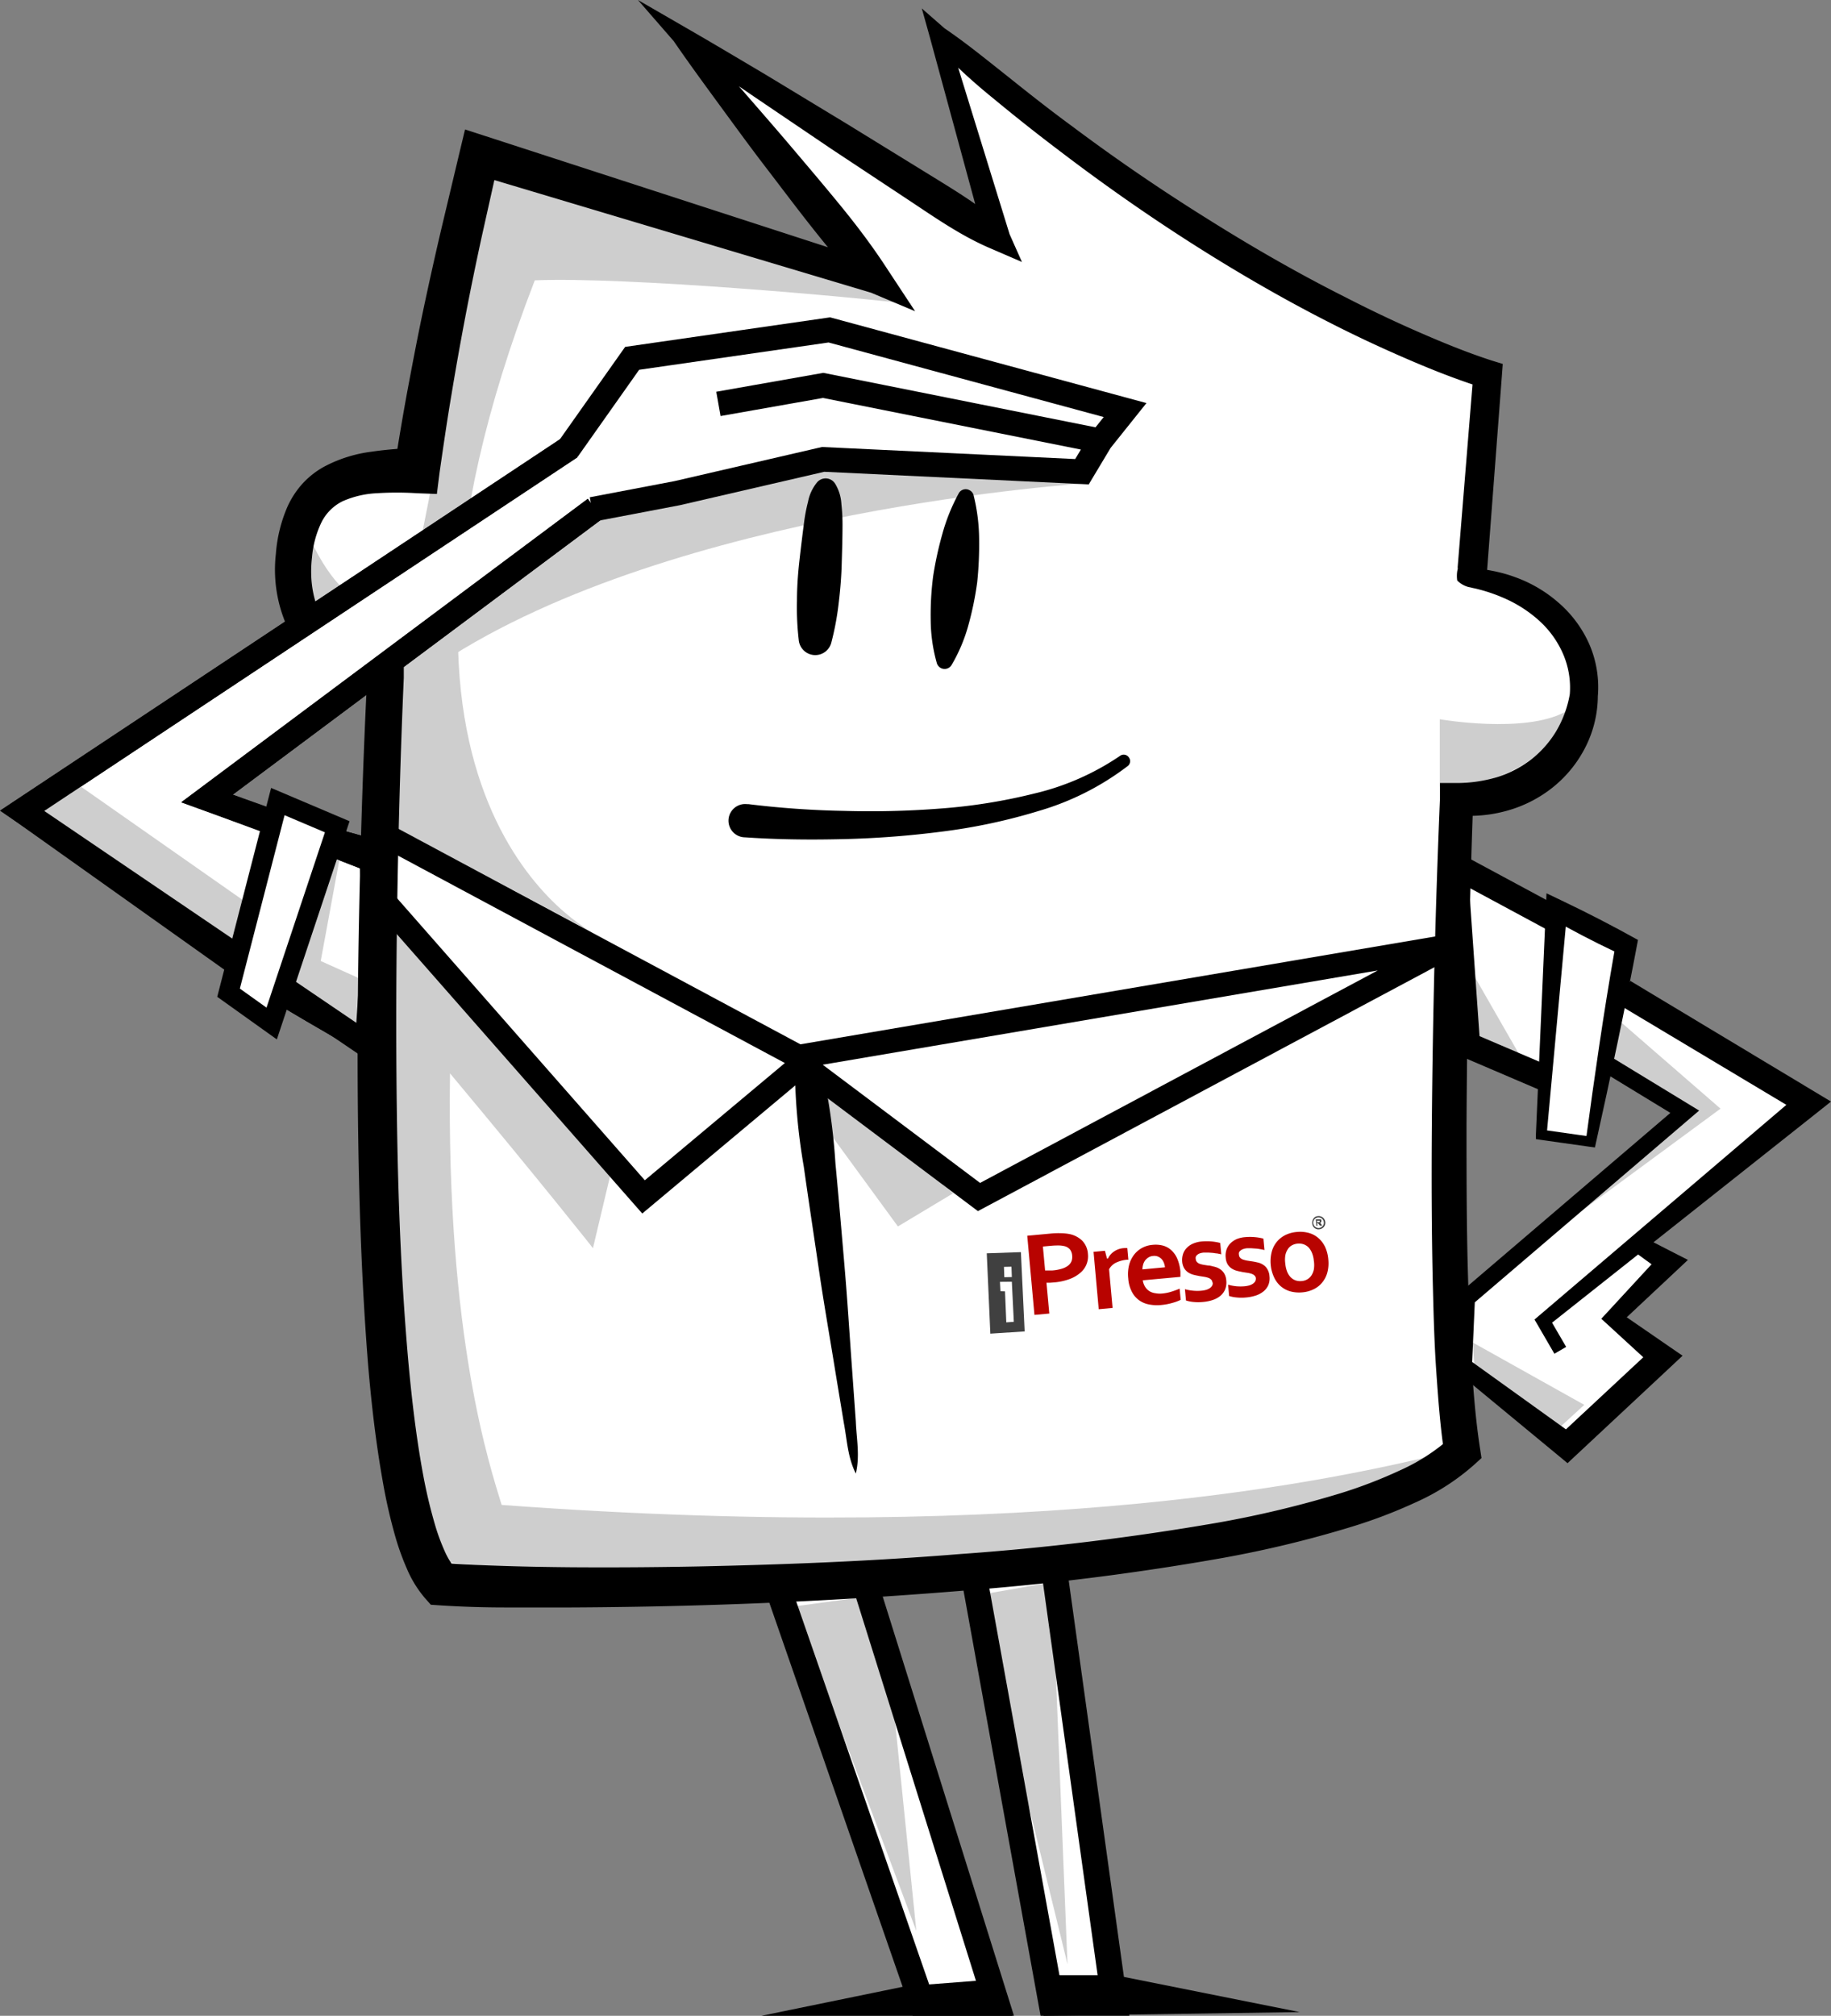
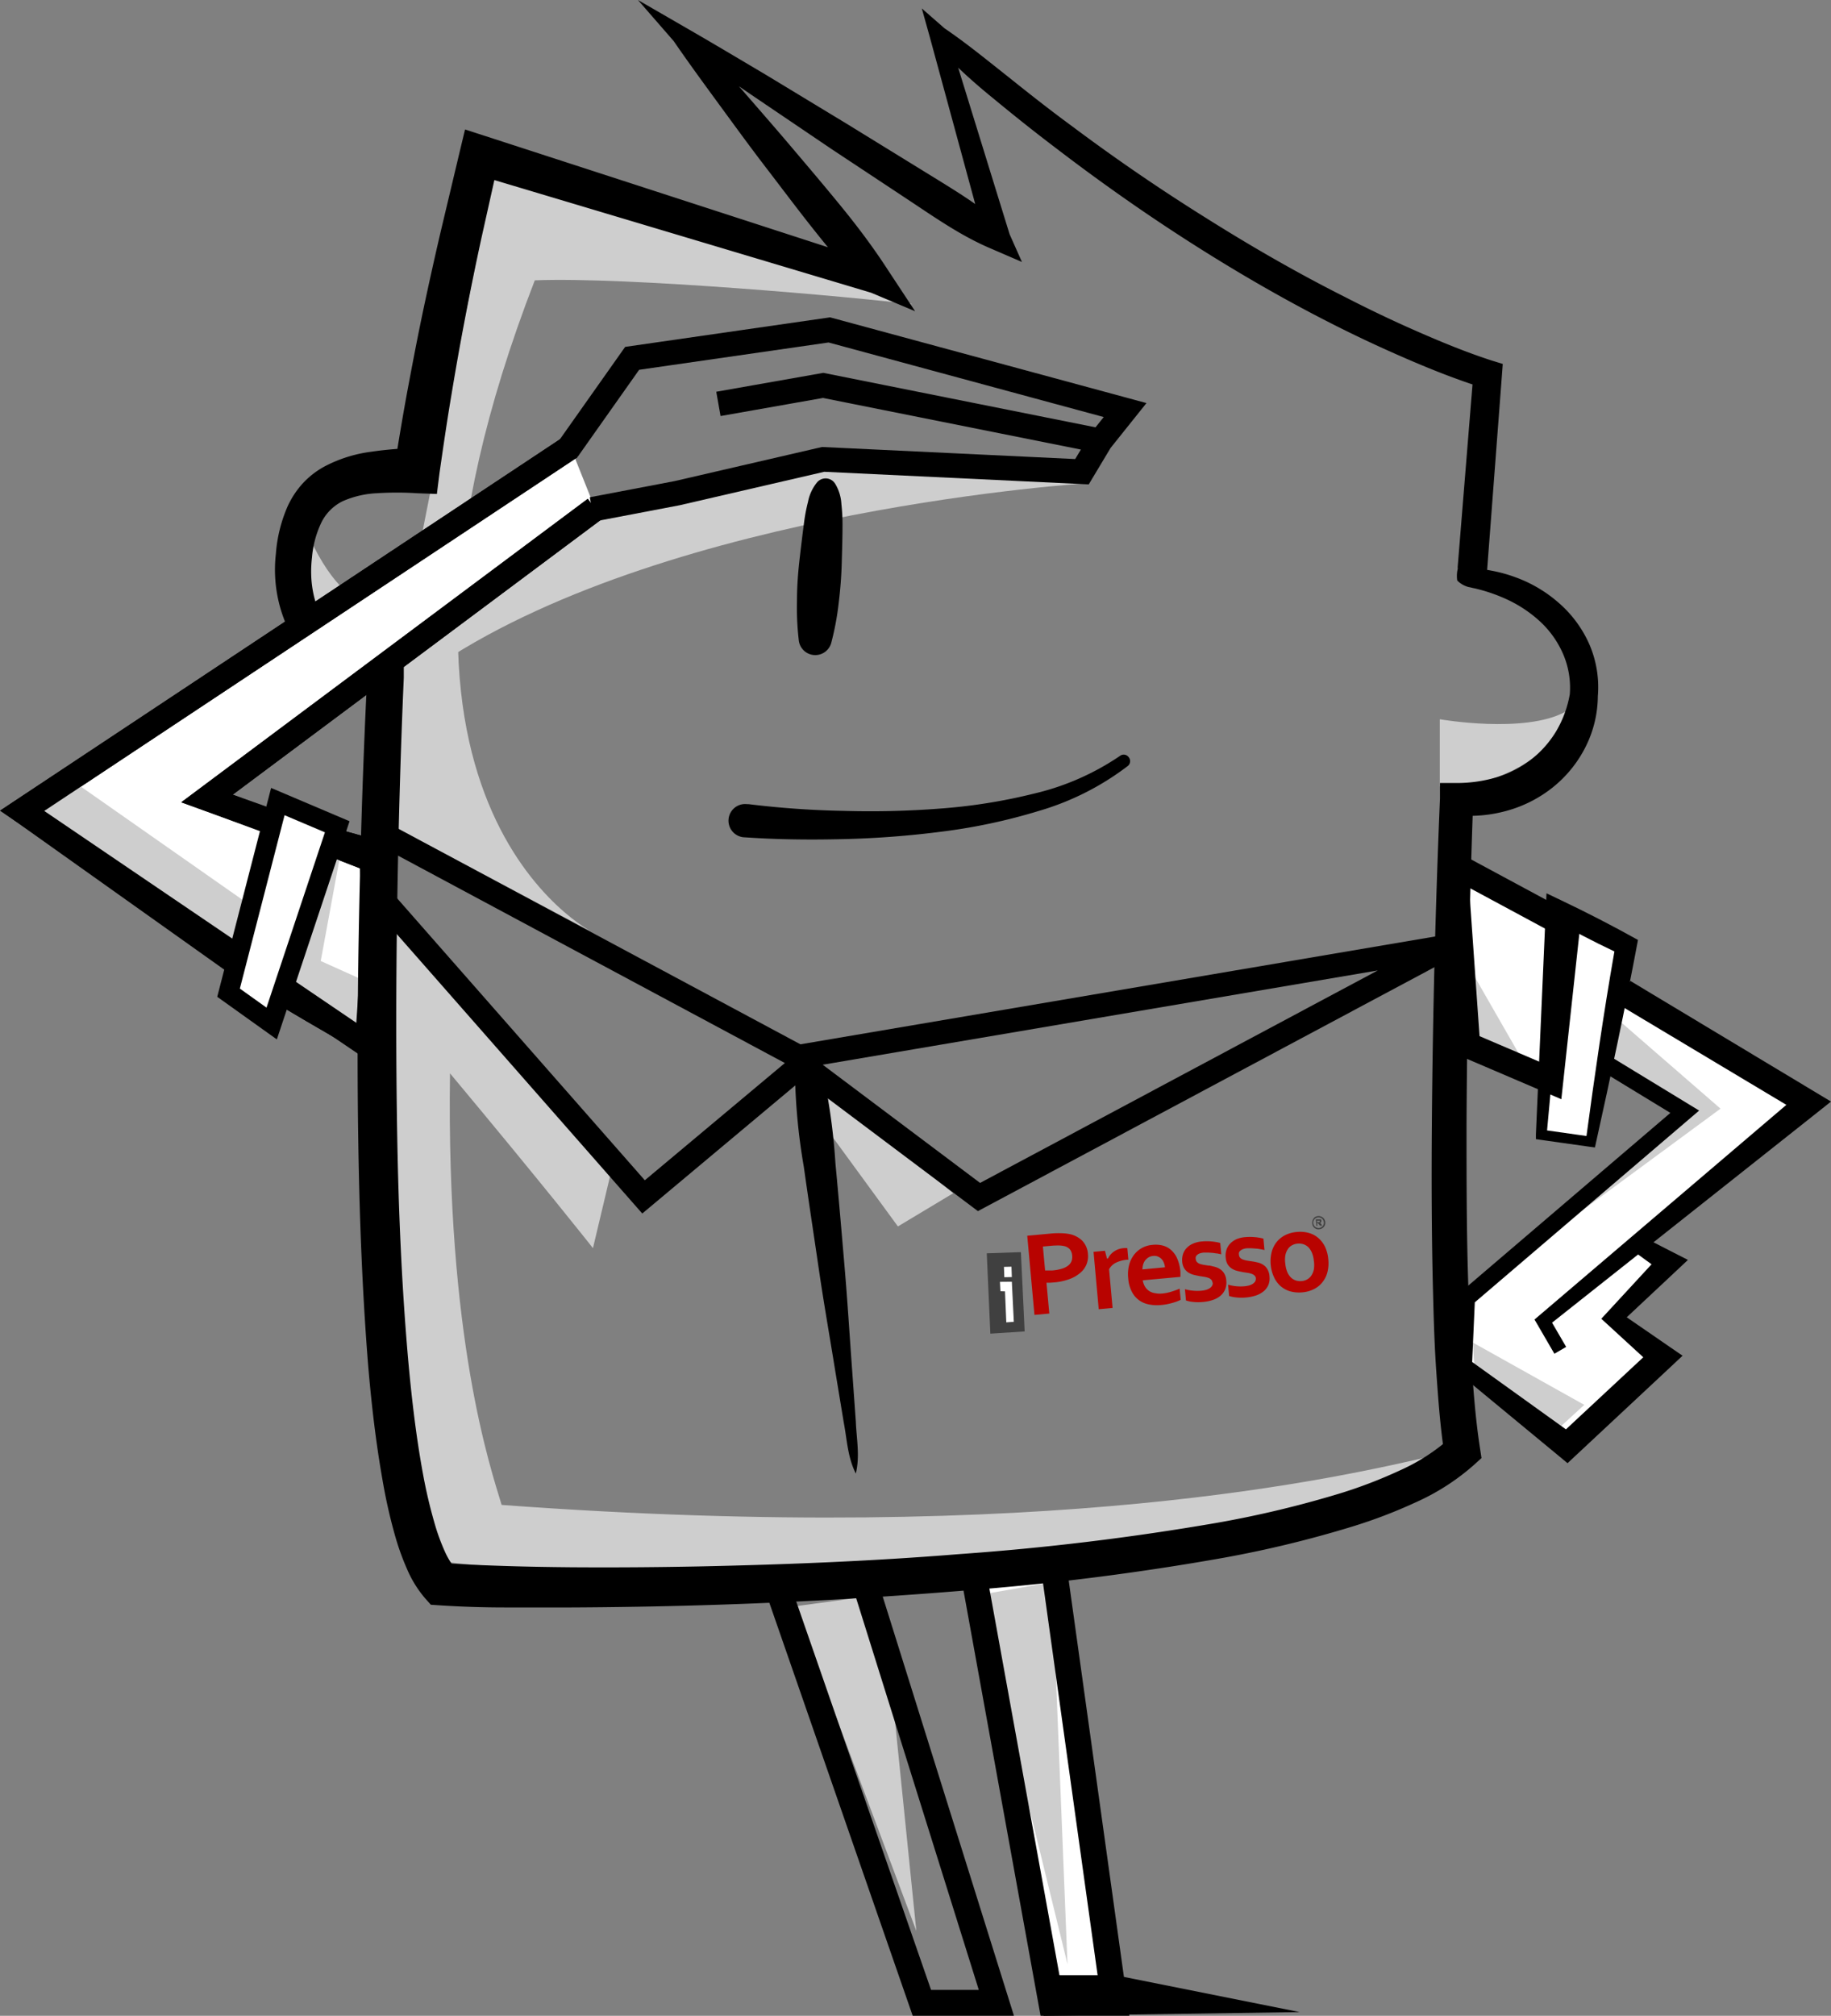
<svg xmlns="http://www.w3.org/2000/svg" viewBox="0 0 297.15 326.95">
  <rect x="0" y="0" width="297.15" height="326.95" fill="#808080" stroke="none" />
  <defs>
    <style>.cls-1,.cls-11,.cls-6,.cls-9{fill:#fff;}.cls-2{fill:#cecece;}.cls-10,.cls-3,.cls-4{fill:none;}.cls-10,.cls-11,.cls-3,.cls-4,.cls-9{stroke:#000;stroke-miterlimit:10;}.cls-3{stroke-width:4.19px;}.cls-4{stroke-width:3.87px;}.cls-5,.cls-8{fill:#404040;}.cls-5,.cls-6{fill-rule:evenodd;}.cls-7{fill:#b80300;}.cls-10,.cls-9{stroke-width:4px;}.cls-11{stroke-linecap:round;stroke-width:3.22px;}</style>
  </defs>
  <g id="Warstwa_2" data-name="Warstwa 2">
    <g id="Warstwa_1-2" data-name="Warstwa 1">
      <polygon class="cls-1" points="41.09 158.68 46.09 134.01 61.09 139.01 61.09 170.01 41.09 158.68" />
      <path d="M39.37,159.47c1.51-8.56,3.12-17.25,4.87-25.84l.4-2,2,.57,15.25,4.24,1.89.52,0,2L63,170l-.08,3.19-2.74-1.55C53.17,167.7,46.18,163.58,39.37,159.47Zm3.44-1.57c6.52,3.43,12.87,6.87,19.21,10.46L59.2,170l-.8-31,1.84,2.55L45.49,135.8l2.45-1.42C46.36,142.25,44.64,150,42.81,157.9Z" />
      <polygon class="cls-2" points="55.09 139.38 52.05 155.87 64.59 161.51 63.51 170.01 45.09 160.68 50.09 136.01 55.09 139.38" />
      <path class="cls-1" d="M64.8,232.61l0,0c-.43-3.17-.81-6.56-1.13-10.11Z" />
      <path class="cls-1" d="M140.67,256c-4.81.28-9.56.5-14.19.68l-.15-.44,14.25-.55Z" />
      <path class="cls-1" d="M171.44,253.52c-4.3.46-8.65.88-13,1.24l0-.18,13-1.16Z" />
      <polygon class="cls-1" points="257.66 185.05 263.37 153.24 252.11 147.4 251.99 149.03 235.56 140.19 237.61 169.34 250.25 174.75 249.63 183.91 257.66 185.05" />
      <path class="cls-1" d="M237,221.47l16.77,12.93L269.25,220l-7.93-6.32,9-9-5-3.09L293,178.77l-30-18-2.79,11.66,12.71,7.74L237.5,210.43l0,.88C237.39,214.87,237.25,218.28,237,221.47Z" />
      <path class="cls-1" d="M64.8,232.61l0,0c-.43-3.17-.81-6.56-1.13-10.11Z" />
-       <polygon class="cls-1" points="162.19 324.68 150.09 324.68 126.48 256.68 126.33 256.24 140.58 255.69 140.67 256 162.19 324.68" />
      <polygon class="cls-1" points="181.35 324.68 171.1 324.68 158.43 254.76 158.4 254.58 171.43 253.41 171.44 253.52 181.35 324.68" />
-       <path class="cls-1" d="M237.74,235.24c-10,9.52-36.9,15.11-66.3,18.28v-.1l-13,1.16,0,.18c-5.94.5-11.9.9-17.76,1.24l-.09-.31-14.25.55.15.44c-25.78,1-47.58.66-54.46.1-3.34-3.6-5.66-12.46-7.24-24.14l0,0-1.15-10.08c-4.08-44.06-.6-112.92-.6-112.92-10.3-.63-15.53-9.7-15-18.55.89-13.78,9.09-14.9,20-15h0c4-27.21,9.27-46.66,10.16-51.15l64.32,20L111,5.51l51.4,32.9-9.57-32.9c49.05,43.07,89.14,55,89.14,55s-1.09,12.88-2.5,31.71l-1.09,1.19c11.67,1.12,20,9.34,19.14,19.15s-9.14,17.42-20.64,16.83C236.84,129.43,233.55,208.92,237.74,235.24Z" />
      <polygon class="cls-2" points="145.12 277.89 148.71 313.19 128.97 260.54 142.13 258.75 145.12 277.89" />
      <polygon class="cls-2" points="158.6 258.75 170.75 256.62 173.24 318.57 158.6 258.75" />
      <polygon class="cls-2" points="261.33 164.29 279.22 179.82 245.86 204.36 274.14 180.18 259.77 171.9 261.33 164.29" />
      <polygon class="cls-2" points="237.62 155.46 247.88 173.33 238.56 168.78 237.62 155.46" />
      <polygon class="cls-2" points="239 217.74 257.11 227.86 252.03 232.51 239.42 223.75 239 217.74" />
      <path class="cls-2" d="M233.66,116.66s13.76,2.39,20.35-1.2c-.6,5.39-9,12.27-20.35,12.11Z" />
      <path class="cls-2" d="M99.06,190.54l-35.9-40.68c-1.6,1.13.05,92.08,9.57,103.5,6.58,1.2,110.68,7.78,160.34-17.35-15.56,3.59-62.52,14.66-151.66,8.08-1.8-6-9-26.92-8.38-70,15,17.95,23.2,28.35,23.2,28.35Z" />
      <path class="cls-2" d="M148.11,49.36,79.91,29,66.15,98.41S57.48,102.9,50.3,87.35c-.6,17.34,4.19,17.94,15,21.53-1.19,10.17-3.18,24.22-3.18,24.22l34.29,18.26S53.89,130.42,86.79,45.47C101.75,44.87,138.54,48.16,148.11,49.36Z" />
      <path d="M236.49,94.15a5.2,5.2,0,0,1,0-1.48,6,6,0,0,1,.67-1.86l-.62,1.44,2.58-31.72,1.65,2.41h0c-4.4-1.39-8.46-3-12.57-4.78s-8.1-3.64-12.05-5.65c-7.9-4-15.58-8.46-23-13.2s-14.69-9.86-21.71-15.23c-3.53-2.67-7-5.44-10.39-8.24a97.36,97.36,0,0,1-9.68-9h0l2.38-1.52L163.85,38h0l2,4.49-5.05-2.18c-4.73-2-8.92-4.93-13.16-7.74l-12.73-8.42-12.64-8.55q-6.3-4.3-12.55-8.7l1.93-2.14h0c2.85,3.12,5.68,6.25,8.45,9.44s5.55,6.36,8.28,9.58,5.46,6.43,8.13,9.7S141.7,40.1,144,43.64l4.51,6.84-7.13-3h0L76.86,28.2,81,25.76h0L78.14,38.57q-1.38,6.34-2.6,12.7T73.27,64c-.72,4.24-1.35,8.6-1.94,12.69h0l-.43,3.43L67.68,80a51.11,51.11,0,0,0-6.55,0,15.5,15.5,0,0,0-5.53,1.3,7.58,7.58,0,0,0-3.46,3.48,16.19,16.19,0,0,0-1.51,5.65,19.41,19.41,0,0,0-.12,3,17,17,0,0,0,.37,2.94,14.62,14.62,0,0,0,2.3,5.31,11.86,11.86,0,0,0,4.14,3.71,12.66,12.66,0,0,0,5.42,1.43l2.79.11v3h0c-.54,12.32-.88,24.7-1.07,37s-.21,24.71,0,37.05.73,24.67,1.81,36.89c.56,6.1,1.27,12.18,2.36,18.11a80.87,80.87,0,0,0,2.06,8.65,33.19,33.19,0,0,0,1.47,3.94,12,12,0,0,0,1.86,3h0l-2.22-1.08c3.33.27,6.87.4,10.35.51s7,.17,10.51.2c7,.05,14,0,21.06-.14,14-.3,28.08-.86,42.07-2A419.15,419.15,0,0,0,197.46,247a169.94,169.94,0,0,0,20.21-4.84,76.82,76.82,0,0,0,9.5-3.66,31.71,31.71,0,0,0,8.09-5.19h0l-.86,2.55c-.68-4.54-1-9-1.31-13.45s-.43-8.89-.54-13.33c-.22-8.86-.25-17.72-.18-26.56q.21-26.55,1.32-53h0V127l2.8,0a22.76,22.76,0,0,0,6.37-.92,17.85,17.85,0,0,0,5.56-2.84,16.82,16.82,0,0,0,4.13-4.64,17.69,17.69,0,0,0,2.21-6h0a13.77,13.77,0,0,0-1-6.32,15.68,15.68,0,0,0-3.72-5.38,20.92,20.92,0,0,0-5.66-3.76,27,27,0,0,0-3.26-1.23c-.56-.17-1.13-.32-1.7-.46l-.44-.09a5.72,5.72,0,0,0-.63-.14A4,4,0,0,1,236.49,94.15Zm2.72-1.05a.67.67,0,0,0,0-.84c-.15-.06.16,0,.29,0l.5,0a19.29,19.29,0,0,1,2,.29,23.36,23.36,0,0,1,3.89,1.06,21.93,21.93,0,0,1,7.05,4.15,19.11,19.11,0,0,1,5,6.76,17.52,17.52,0,0,1,1.37,8.4h0a18.54,18.54,0,0,1-1.94,8.12,19.77,19.77,0,0,1-5.3,6.61,20.76,20.76,0,0,1-7.52,3.85,22.49,22.49,0,0,1-8.26.72l2.8-2.55h0c-.63,17.59-1,35.24-1.09,52.84,0,8.81,0,17.61.3,26.39q.18,6.59.59,13.13c.28,4.35.65,8.7,1.3,12.89l.24,1.57-1.1,1h0a37,37,0,0,1-9.62,6.2,81.51,81.51,0,0,1-10.22,3.9,181,181,0,0,1-20.89,5.07A425.19,425.19,0,0,1,156.28,258q-21.18,1.74-42.39,2.36-10.61.31-21.23.36c-3.54,0-7.08,0-10.63,0s-7.08-.11-10.77-.35l-1.34-.09-.89-1h0a18.28,18.28,0,0,1-3-4.85,41.2,41.2,0,0,1-1.75-4.77,85.9,85.9,0,0,1-2.17-9.43C61,234,60.28,227.72,59.75,221.49c-1-12.47-1.44-24.92-1.62-37.35s-.08-24.86.18-37.27.67-24.81,1.29-37.24h0l2.78,3.11a19.13,19.13,0,0,1-7.83-2.27A18.12,18.12,0,0,1,48.47,105a22.53,22.53,0,0,1-3.7-15.15,23.55,23.55,0,0,1,1.91-7.73,14.45,14.45,0,0,1,2.4-3.66,13.68,13.68,0,0,1,3.51-2.76,22.27,22.27,0,0,1,7.74-2.44c2.52-.38,5-.52,7.31-.66L64,75.85h0c.72-4.5,1.42-8.73,2.23-13.06s1.63-8.6,2.54-12.88,1.86-8.56,2.86-12.81l3-12.6h0L75.47,21l3.31,1.07,64.08,20.79h0l-2.63,3.85c-2.95-3-5.64-6.28-8.27-9.59s-5.15-6.68-7.7-10-5.05-6.76-7.55-10.17-5-6.83-7.38-10.29h0L103.53,0l7.72,4.46C115.67,7,120,9.59,124.41,12.2l13.06,7.91,13,8c4.32,2.67,8.7,5.26,12.54,8.71l-3.1,2.31h0l-9-33.07L149.6,1.37l3.67,3.21h0c1.82,1.24,3.58,2.55,5.3,3.89s3.43,2.71,5.14,4.06c3.4,2.73,6.84,5.43,10.35,8q10.47,7.83,21.58,14.77c7.37,4.64,14.93,9,22.69,12.9,3.89,2,7.79,3.86,11.77,5.6s8,3.39,12,4.68h0l1.78.55-.14,1.87-2.41,31.69-.2,2.69-.42-1.25a1.51,1.51,0,0,0-.42-.67A1.43,1.43,0,0,0,239.21,93.1Z" />
      <polygon points="264.59 159.1 294.56 177.11 297.15 178.67 294.81 180.53 251.15 215.11 251.4 213.71 254.17 218.46 252.26 219.57 249.5 214.82 249.03 214.02 249.75 213.41 292.15 177.29 292.41 180.7 262.4 162.75 264.59 159.1" />
      <polygon points="261.42 171.4 274.13 179.14 275.75 180.13 274.31 181.36 238.89 211.62 239.37 210.63 238.88 221.65 238.35 220.5 255.59 232.88 252.88 233 268.33 218.61 268.45 221.76 260.96 214.89 259.87 213.9 260.84 212.85 269.47 203.5 269.81 206.36 265.02 202.87 266.46 200.53 271.73 203.23 273.93 204.35 272.08 206.09 262.79 214.79 262.67 212.74 271.05 218.51 273.06 219.89 271.17 221.66 255.73 236.07 254.39 237.32 253.03 236.19 236.67 222.68 236.11 222.21 236.14 221.53 236.62 210.51 236.65 209.92 237.1 209.53 272.53 179.27 272.7 181.49 259.99 173.75 261.42 171.4" />
      <path d="M39.37,159.47c1.51-8.56,3.12-17.25,4.87-25.84l.4-2,2,.57,15.25,4.24,1.89.52,0,2L63,170l-.08,3.19-2.74-1.55C53.17,167.7,46.18,163.58,39.37,159.47Zm3.44-1.57c6.52,3.43,12.87,6.87,19.21,10.46L59.2,170l-.8-31,1.84,2.55L45.49,135.8l2.45-1.42C46.36,142.25,44.64,150,42.81,157.9Z" />
      <polygon class="cls-3" points="125.84 256.41 149.61 324.85 161.7 324.85 140.09 255.86 125.84 256.41" />
      <polygon class="cls-3" points="157.91 254.75 170.62 324.85 180.87 324.85 170.94 253.59 157.91 254.75" />
-       <polygon points="123.58 326.95 146.92 322.16 162.47 320.96 164.27 326.95 123.58 326.95" />
      <polygon points="210.93 326.35 169.36 326.95 168.45 320.37 181.02 320.37 210.93 326.35" />
      <path d="M121.48,130.43c5,.62,10.3,1,15.47,1.09a146.84,146.84,0,0,0,15.56-.37,90.35,90.35,0,0,0,15.29-2.43,41.76,41.76,0,0,0,13.95-6.11l0,0a1,1,0,0,1,1.45.24,1,1,0,0,1-.2,1.41,44.06,44.06,0,0,1-14.42,7.27,93.21,93.21,0,0,1-15.7,3.35,152,152,0,0,1-16,1.22c-5.34.13-10.62.08-16-.29a2.7,2.7,0,1,1,.37-5.38l.13,0Z" />
      <polygon class="cls-3" points="254.34 150.17 251.61 175.25 238.11 169.48 236.06 140.33 254.34 150.17" />
-       <polygon class="cls-1" points="263.86 153.38 252.6 147.53 250.13 184.05 258.15 185.19 263.86 153.38" />
      <path d="M262,154.32c-3.45-1.63-6.74-3.35-10.13-5.28l2.48-1.39L251,184.11l-.71-.87,8,1.13-.93.67C258.78,174.51,260.24,164.34,262,154.32Zm3.83-1.89c-2.1,11.19-4.45,22.23-6.82,32.9l-.17.78L258,186l-8-1.13-.74-.11,0-.76,1.61-36.58.11-2.53,2.37,1.13C257.51,148,261.71,150.16,265.78,152.43Z" />
      <polygon class="cls-2" points="134.35 183.37 145.72 198.92 154.69 193.54 134.35 176.78 134.35 183.37" />
      <path class="cls-4" d="M61.47,134.91l68.1,36.49,104.09-17.67a.22.22,0,0,1,.13.42l-74.91,40L130.17,172.6l-25.73,21.53-43.07-49Z" />
      <path d="M138.89,239c-1.34-2.66-1.42-5.47-1.95-8.23l-1.37-8.29c-.89-5.54-1.87-11.06-2.68-16.6s-1.66-11.08-2.44-16.63A97.6,97.6,0,0,1,129,172.54l4.11-.48a98.48,98.48,0,0,1,2.47,16.62c.53,5.57,1,11.15,1.48,16.74s.82,11.18,1.23,16.77l.6,8.38C139,233.38,139.58,236.13,138.89,239Z" />
      <polygon class="cls-5" points="160.72 216.31 166.29 215.95 165.68 203.09 160.14 203.28 160.72 216.31" />
      <polygon class="cls-6" points="162.36 209.43 163.1 209.45 163.31 214.48 164.53 214.39 164.21 207.89 162.28 207.91 162.36 209.43" />
      <polygon class="cls-6" points="162.99 207.16 164.21 207.13 164.15 205.45 162.93 205.48 162.99 207.16" />
      <path class="cls-7" d="M171.05,208l-.63.05c-.21,0-.4,0-.59,0l.46,5-2.41.22-1.17-12.84,3.78-.35a12.49,12.49,0,0,1,1.67-.06,8.35,8.35,0,0,1,1.3.12,4.14,4.14,0,0,1,2.17,1.09,3.42,3.42,0,0,1,.93,2.18,3.48,3.48,0,0,1-1.28,3.07,5.61,5.61,0,0,1-1.77,1,9.26,9.26,0,0,1-2.46.52Zm-1.4-1.94a4.31,4.31,0,0,0,.51,0l.65,0a7.28,7.28,0,0,0,1.58-.3,3.2,3.2,0,0,0,1-.52,1.73,1.73,0,0,0,.52-.72,2.06,2.06,0,0,0,.09-.86,1.85,1.85,0,0,0-.35-1,1.7,1.7,0,0,0-1-.56,3.81,3.81,0,0,0-.85-.09,11.34,11.34,0,0,0-1.22.05l-1.33.12.36,3.89Zm13.44-1.74h-.19a5.22,5.22,0,0,0-1.79.48,2.53,2.53,0,0,0-1.12,1.07l.57,6.27-2.25.21-.84-9.31,1.85-.17.33,1.26h.17a2.71,2.71,0,0,1,1-1.16,3.12,3.12,0,0,1,1.57-.53,2.68,2.68,0,0,1,.56,0l.17,1.89Zm5.55,5.48a7.05,7.05,0,0,0,1.37-.27,12.38,12.38,0,0,0,1.43-.52l.17,1.82a7.4,7.4,0,0,1-1.33.49,9.47,9.47,0,0,1-1.88.35,6.67,6.67,0,0,1-1.9-.09,4,4,0,0,1-1.63-.68,3.9,3.9,0,0,1-1.18-1.38,5.51,5.51,0,0,1-.59-2.16,6.1,6.1,0,0,1,.16-2.26,4.71,4.71,0,0,1,.85-1.67,4.13,4.13,0,0,1,1.32-1.07,4.31,4.31,0,0,1,1.61-.45,4.77,4.77,0,0,1,1.66.11,3.28,3.28,0,0,1,1.36.73,3.94,3.94,0,0,1,1,1.41,6.94,6.94,0,0,1,.51,2.12c0,.32,0,.6,0,.82l-6.11.56a2.71,2.71,0,0,0,.39,1.07,2.27,2.27,0,0,0,.69.69,2.38,2.38,0,0,0,.95.33,3.81,3.81,0,0,0,1.13.05Zm-1.49-6.09a1.62,1.62,0,0,0-.75.23,2.09,2.09,0,0,0-.55.48,2.21,2.21,0,0,0-.33.67,3.51,3.51,0,0,0-.12.8l3.66-.34a2.43,2.43,0,0,0-.19-.76,1.82,1.82,0,0,0-.39-.61,1.77,1.77,0,0,0-.58-.38,1.51,1.51,0,0,0-.75-.09Zm9.61,4.29a.7.7,0,0,0-.22-.47,1.2,1.2,0,0,0-.47-.28,4.12,4.12,0,0,0-.65-.16l-.77-.12c-.33-.07-.67-.13-1-.22a3,3,0,0,1-.85-.39,2.25,2.25,0,0,1-.63-.67,2.55,2.55,0,0,1-.31-1,3.16,3.16,0,0,1,.16-1.37,2.61,2.61,0,0,1,.66-1,3.23,3.23,0,0,1,1.05-.66,4.56,4.56,0,0,1,1.31-.3,8.68,8.68,0,0,1,1.61,0,8.77,8.77,0,0,1,1.38.24l.17,1.84-.68-.14c-.24,0-.48-.07-.73-.09l-.72-.05c-.24,0-.46,0-.68,0a2.65,2.65,0,0,0-.67.13,1.25,1.25,0,0,0-.44.26.64.64,0,0,0-.22.32.7.7,0,0,0,0,.35.73.73,0,0,0,.22.5,1.25,1.25,0,0,0,.49.29,4.4,4.4,0,0,0,.65.15l.64.1c.33,0,.65.11,1,.19a2.83,2.83,0,0,1,.91.38,2.1,2.1,0,0,1,.69.7,2.49,2.49,0,0,1,.35,1.16,3,3,0,0,1-.17,1.4,2.79,2.79,0,0,1-.74,1.05,3.78,3.78,0,0,1-1.22.69,6.64,6.64,0,0,1-1.62.34,7.81,7.81,0,0,1-1.6,0,5.4,5.4,0,0,1-1.19-.24l-.17-1.83a7.47,7.47,0,0,0,1.42.25,6.75,6.75,0,0,0,1.19,0,4.37,4.37,0,0,0,.78-.13,2.08,2.08,0,0,0,.6-.26,1.22,1.22,0,0,0,.4-.38.85.85,0,0,0,.12-.53Zm7.06-.64a.7.7,0,0,0-.22-.47,1.2,1.2,0,0,0-.47-.28,3.64,3.64,0,0,0-.65-.16l-.77-.12c-.34-.07-.68-.13-1-.22a2.94,2.94,0,0,1-.86-.39,2.25,2.25,0,0,1-.63-.67,2.49,2.49,0,0,1-.3-1.05,3.06,3.06,0,0,1,.15-1.38,2.73,2.73,0,0,1,.66-1,3.34,3.34,0,0,1,1-.66,4.63,4.63,0,0,1,1.32-.3,8.68,8.68,0,0,1,1.61,0,7.75,7.75,0,0,1,1.38.24l.17,1.85a6.8,6.8,0,0,0-.68-.14,5.83,5.83,0,0,0-.73-.1l-.73-.05c-.23,0-.45,0-.67,0a2.39,2.39,0,0,0-.67.14,1.28,1.28,0,0,0-.43.25.71.71,0,0,0-.23.32.84.84,0,0,0,0,.35.75.75,0,0,0,.22.51,1.11,1.11,0,0,0,.49.28,4.61,4.61,0,0,0,.64.16l.65.1a9.06,9.06,0,0,1,1,.19,2.61,2.61,0,0,1,.91.37,2,2,0,0,1,.69.71,2.49,2.49,0,0,1,.35,1.16,2.88,2.88,0,0,1-.17,1.4,2.76,2.76,0,0,1-.73,1,4,4,0,0,1-1.23.7,7,7,0,0,1-1.62.34,7.75,7.75,0,0,1-1.6,0,5.38,5.38,0,0,1-1.2-.24l-.16-1.83a7.4,7.4,0,0,0,1.42.26,7.66,7.66,0,0,0,1.18,0,4.37,4.37,0,0,0,.78-.13,2.08,2.08,0,0,0,.6-.26,1.33,1.33,0,0,0,.4-.38.92.92,0,0,0,.12-.53Zm9.4-2.83a4.3,4.3,0,0,0-.29-1.29,3,3,0,0,0-.56-.91,2.27,2.27,0,0,0-.8-.51,2.33,2.33,0,0,0-1-.11,2.31,2.31,0,0,0-.91.28,1.76,1.76,0,0,0-.68.65,2.75,2.75,0,0,0-.39,1,4.31,4.31,0,0,0,0,1.31,4.63,4.63,0,0,0,.29,1.29,2.72,2.72,0,0,0,.57.91,2.17,2.17,0,0,0,.8.52,2.33,2.33,0,0,0,1,.11,2.11,2.11,0,0,0,.91-.28,2,2,0,0,0,.68-.65,2.9,2.9,0,0,0,.39-1,4.71,4.71,0,0,0,0-1.32Zm2.35-.21a5.86,5.86,0,0,1-.14,2,4.29,4.29,0,0,1-.8,1.63,4,4,0,0,1-1.38,1.13,5.13,5.13,0,0,1-1.89.53,5.46,5.46,0,0,1-2-.17,4.1,4.1,0,0,1-1.56-.86,4.3,4.3,0,0,1-1.06-1.47,6,6,0,0,1-.52-2,6.11,6.11,0,0,1,.15-2,4.26,4.26,0,0,1,.8-1.64,4.17,4.17,0,0,1,1.39-1.13,5.13,5.13,0,0,1,1.89-.52,5.27,5.27,0,0,1,2,.17,4,4,0,0,1,1.56.86,4.53,4.53,0,0,1,1.07,1.46,6.13,6.13,0,0,1,.49,2Z" />
      <path class="cls-8" d="M213.91,197.25a1,1,0,0,1,.54.09,1,1,0,0,1,.43.35,1.19,1.19,0,0,1,.2.53,1.1,1.1,0,0,1-.09.54,1,1,0,0,1-.36.43,1.13,1.13,0,0,1-.52.19,1,1,0,0,1-1.15-1,1.06,1.06,0,0,1,.1-.55,1,1,0,0,1,.35-.43A1,1,0,0,1,213.91,197.25Zm0,.21a.82.82,0,0,0-.42.15.8.8,0,0,0-.29.34.89.89,0,0,0-.07.45.85.85,0,0,0,.15.41.76.76,0,0,0,.35.29.92.92,0,0,0,.43.08.9.9,0,0,0,.42-.16.8.8,0,0,0,.29-.34.85.85,0,0,0,.07-.44.93.93,0,0,0-.15-.42.76.76,0,0,0-.35-.29A.91.91,0,0,0,213.93,197.46Zm-.26,1.47-.11-1.16.24,0,.36,0a.74.74,0,0,1,.18,0,.38.38,0,0,1,.12.1.3.3,0,0,1,0,.15.29.29,0,0,1-.06.22.38.38,0,0,1-.21.13l.08,0s.05,0,.09.08l.09.13.16.22-.38,0-.11-.15a1,1,0,0,0-.18-.22l-.17-.08h0l.05.48h-.16Zm.1-.7h.1a1.11,1.11,0,0,0,.25,0s0,0,.07-.06a.16.16,0,0,0,0-.09.13.13,0,0,0,0-.09l-.08,0a2.1,2.1,0,0,0-.26,0h-.1Z" />
      <path class="cls-2" d="M71.59,107.51c38-25,105-29.14,105-29.14l-43-3.86L94.71,82.62,71.59,100.51S70.13,108.47,71.59,107.51Z" />
      <polyline class="cls-9" points="92.59 72.51 3.59 131.51 41.59 158.51 52.59 136.51 33.59 129.51 96.59 82.51" />
      <polygon class="cls-2" points="11.59 126.51 41.59 147.51 36.59 153.51 3.59 131.51 11.59 126.51" />
      <polyline class="cls-10" points="92.09 72.98 102.59 58.12 134.59 53.51 182.59 66.51 178.59 71.51 133.59 62.51 116.59 65.51 133.59 62.51 178.59 71.51 175.59 76.51 133.59 74.51 109.89 79.99 96.09 82.62" />
      <polyline class="cls-10" points="92.59 72.51 3.59 131.51 59.59 169.51 61.59 139.51 33.59 129.51 96.59 82.51" />
      <polygon class="cls-11" points="44.09 166.01 37.09 161.01 45.09 130.01 54.73 134.1 44.09 166.01" />
      <path d="M135.55,78.48a7.08,7.08,0,0,1,1,3.3,29.32,29.32,0,0,1,.18,3.24c0,2.15-.07,4.3-.13,6.45s-.24,4.3-.5,6.43a45.34,45.34,0,0,1-1.2,6.38,2.69,2.69,0,0,1-5.26-.37,45.49,45.49,0,0,1-.3-6.48c0-2.15.15-4.3.39-6.44s.5-4.27.78-6.4a27.2,27.2,0,0,1,.62-3.19,7.13,7.13,0,0,1,1.44-3.13,1.83,1.83,0,0,1,2.59-.25A2,2,0,0,1,135.55,78.48Z" />
-       <path d="M158,80.32a30.38,30.38,0,0,1,.9,7.11,59.64,59.64,0,0,1-.31,7,51.86,51.86,0,0,1-1.39,6.82,26.67,26.67,0,0,1-2.78,6.63,1.32,1.32,0,0,1-2.38-.31,26.2,26.2,0,0,1-1-7.12,48.67,48.67,0,0,1,.4-7,57.28,57.28,0,0,1,1.48-6.8A30.82,30.82,0,0,1,155.6,80a1.28,1.28,0,0,1,1.76-.48A1.23,1.23,0,0,1,158,80.32Z" />
    </g>
  </g>
</svg>